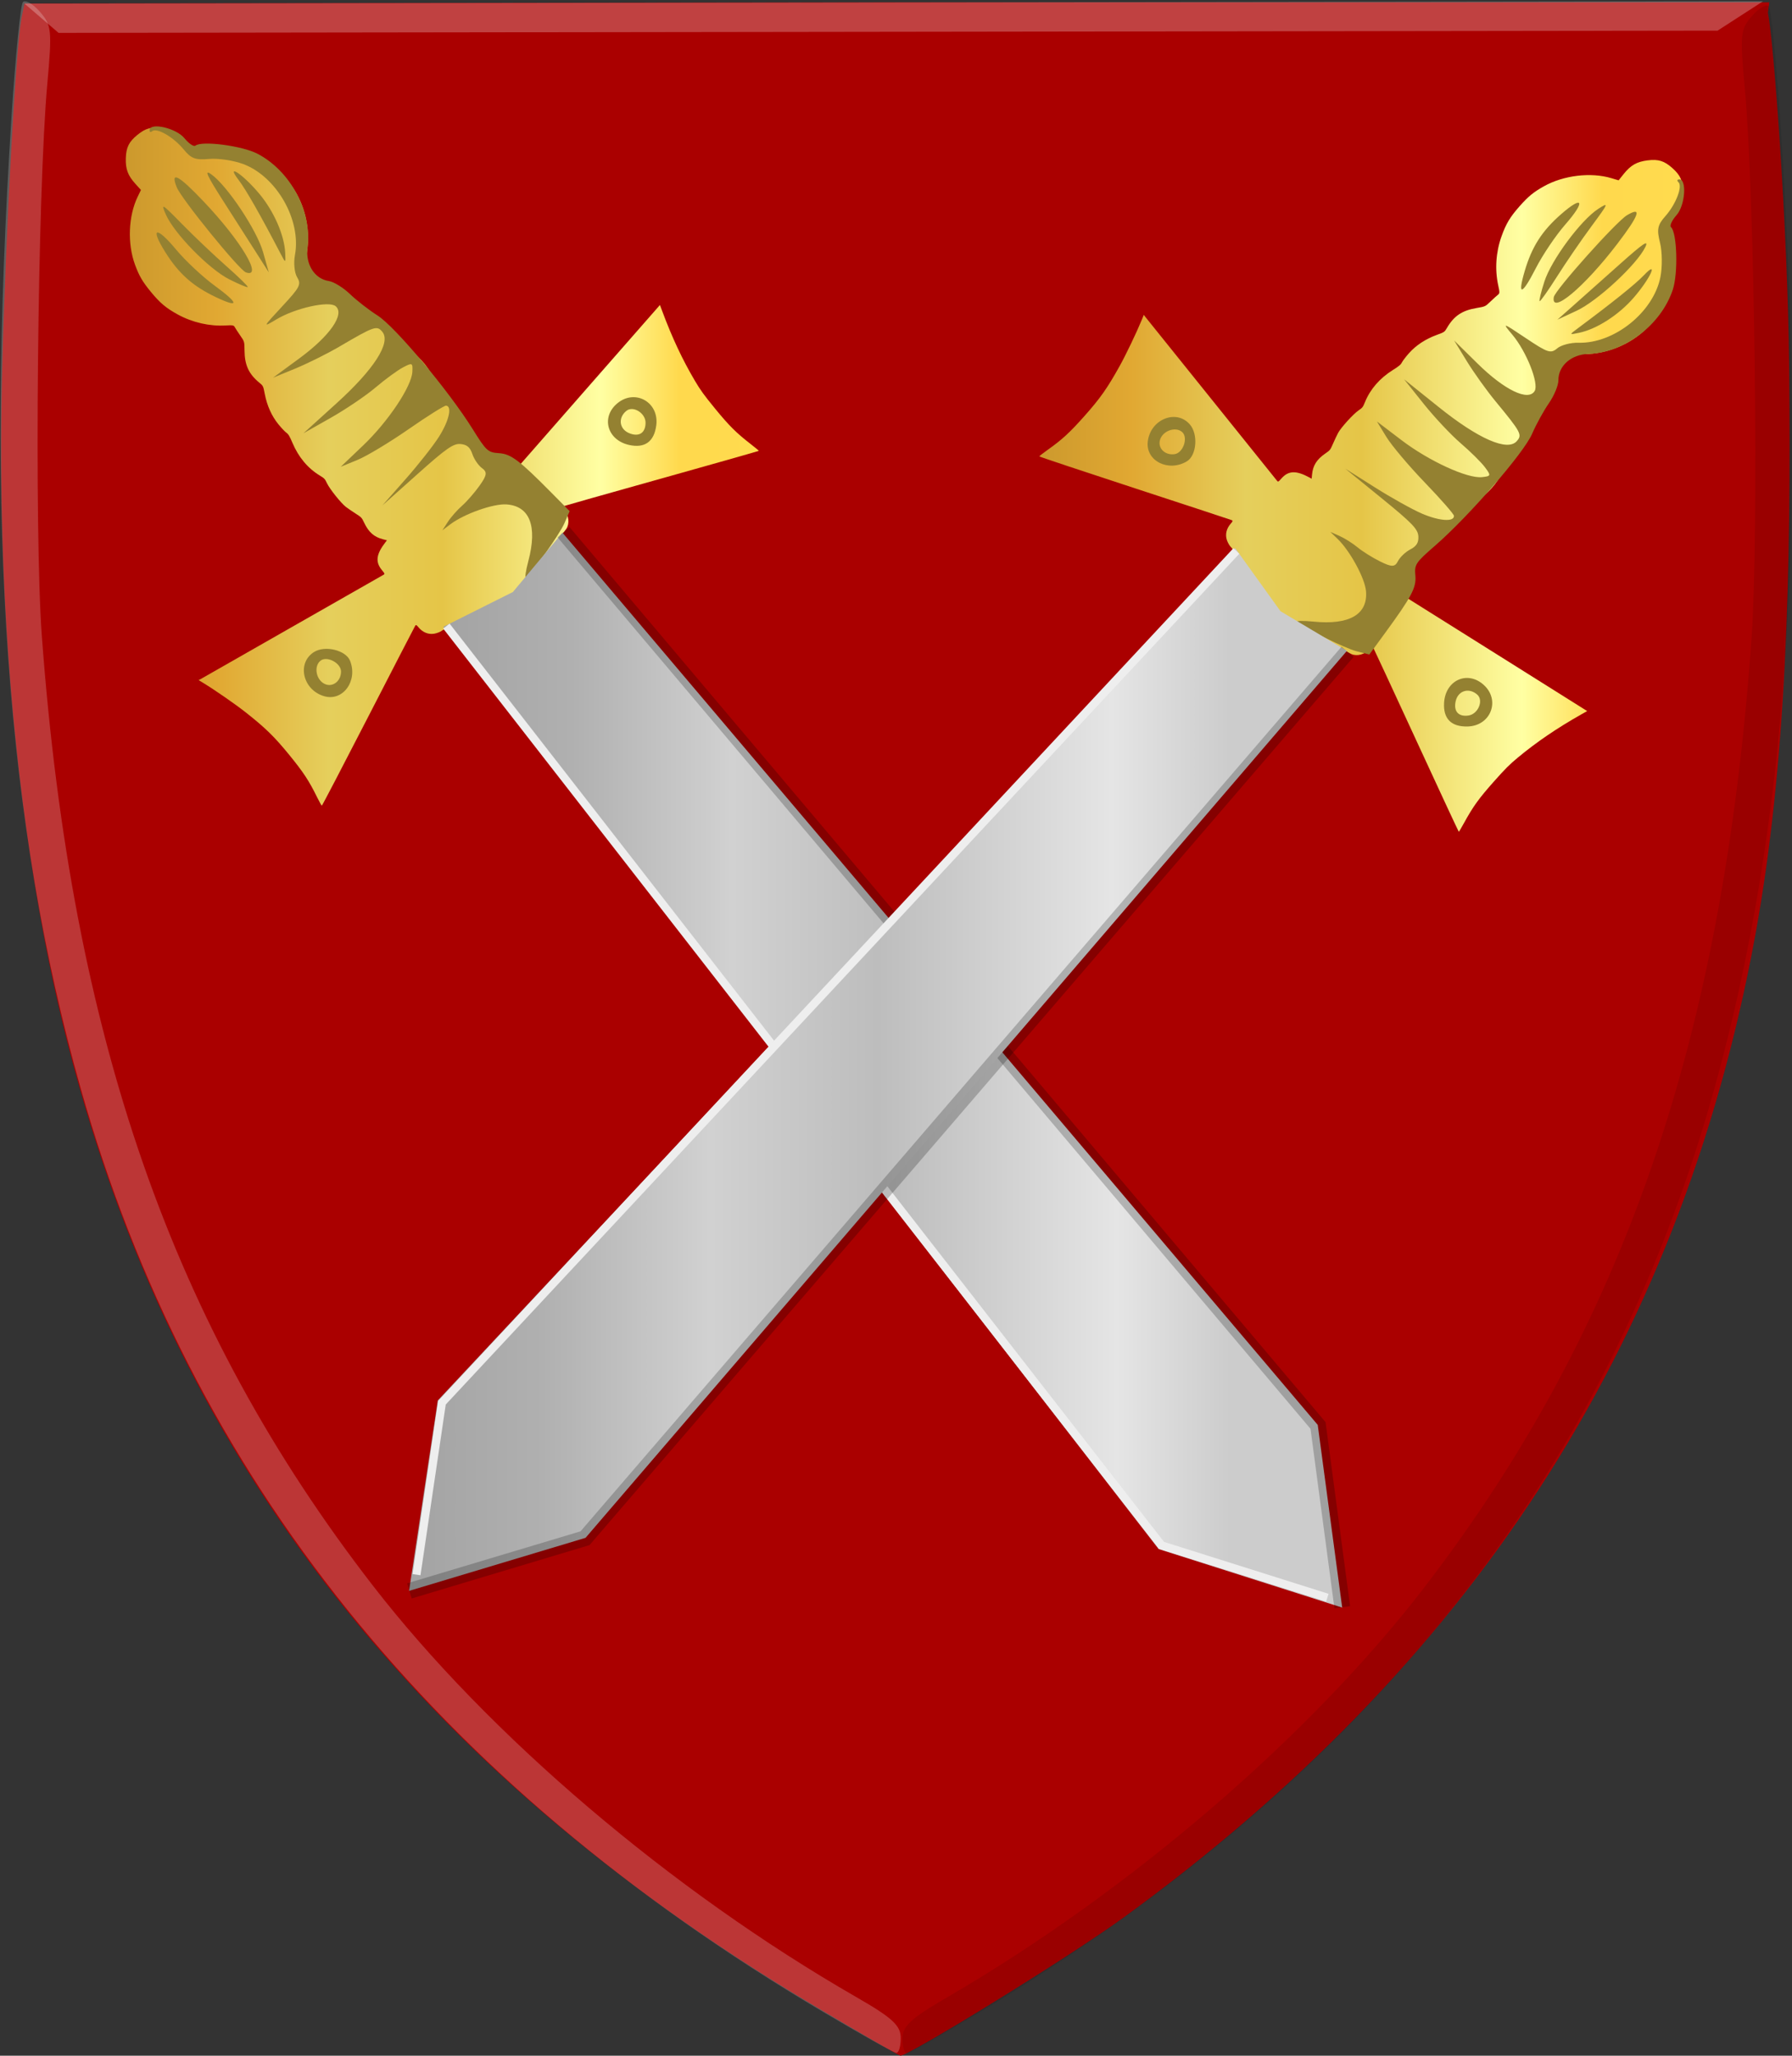
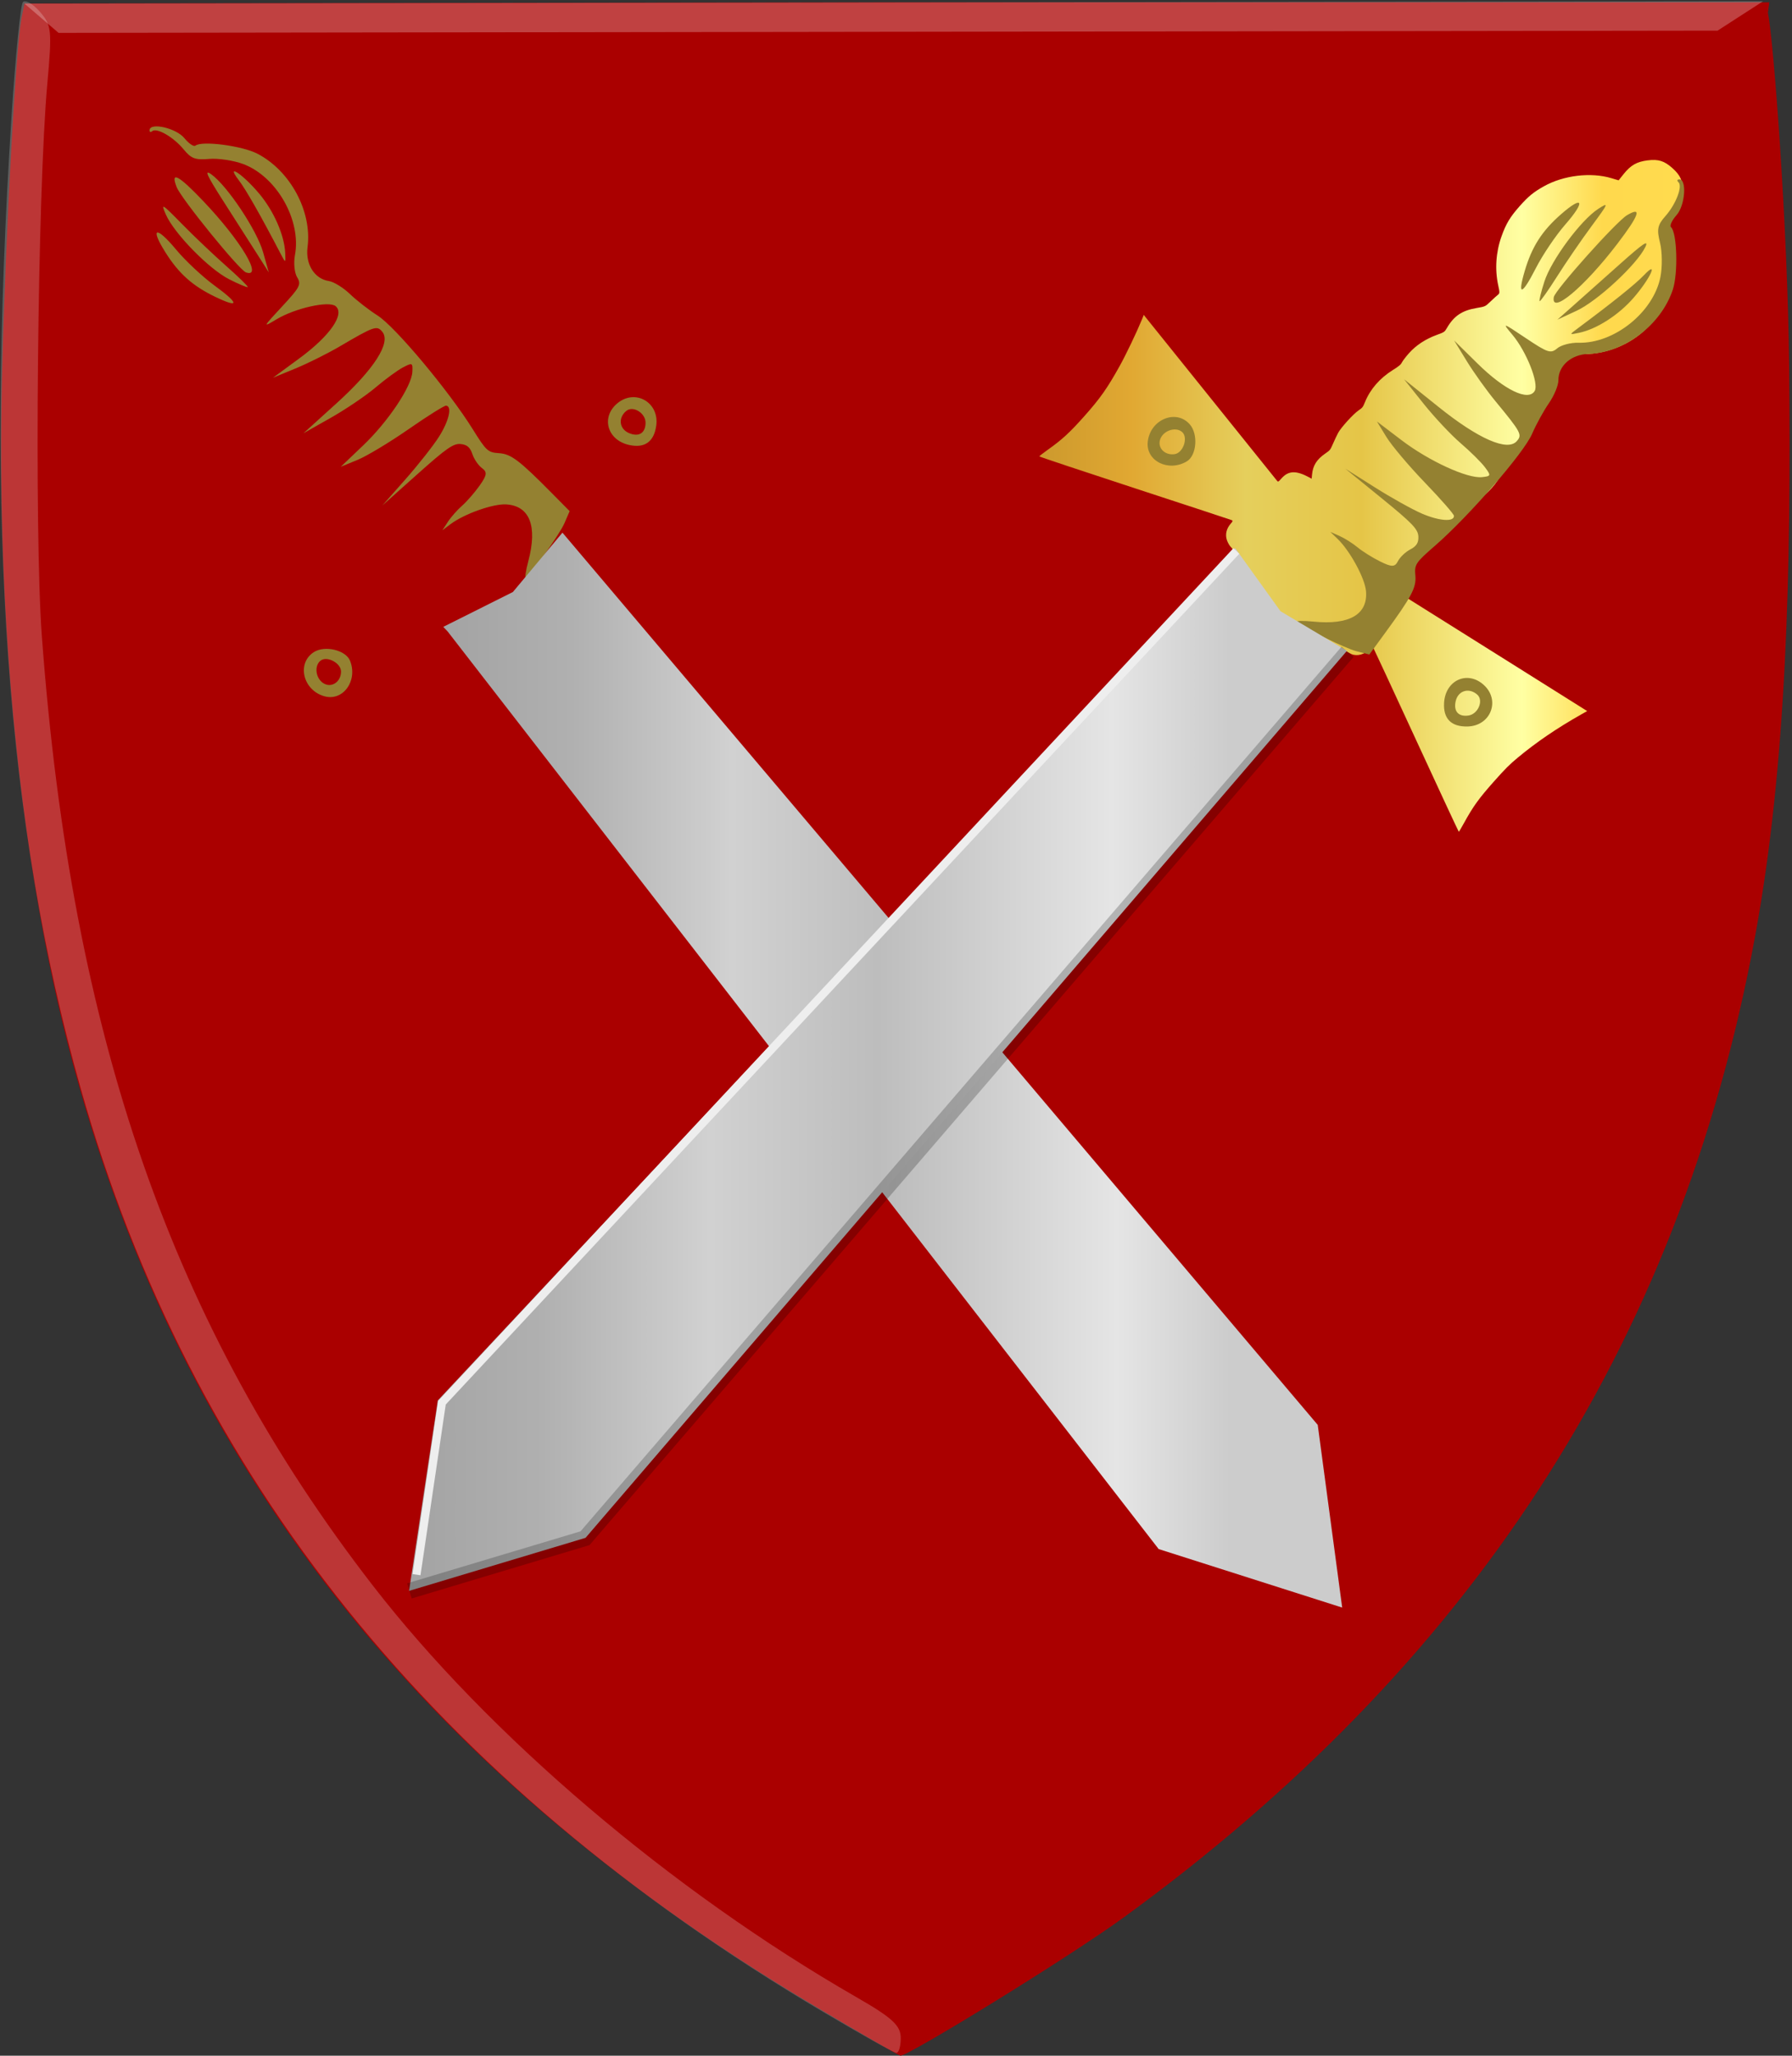
<svg xmlns="http://www.w3.org/2000/svg" xmlns:ns1="http://www.inkscape.org/namespaces/inkscape" xmlns:ns2="http://sodipodi.sourceforge.net/DTD/sodipodi-0.dtd" xmlns:xlink="http://www.w3.org/1999/xlink" width="464.879" height="533.232" id="svg7011" version="1.1" ns1:version="0.48.4 r9939" ns2:docname="Gillis die Paspes.svg">
  <rect width="100%" height="100%" fill="#333333" stroke="none" />
  <defs id="defs7013">
    <linearGradient id="linearGradient4070-6-1">
      <stop style="stop-color:#a3a3a3;stop-opacity:1;" offset="0" id="stop4072-2-3" />
      <stop style="stop-color:#b0b0b0;stop-opacity:1;" offset="0.143" id="stop4074-3-2" />
      <stop id="stop4076-8-1" offset="0.321" style="stop-color:#d1d1d1;stop-opacity:1;" />
      <stop style="stop-color:#bdbdbd;stop-opacity:1;" offset="0.5" id="stop4078-2-6" />
      <stop id="stop4080-6-3" offset="0.75" style="stop-color:#e5e5e5;stop-opacity:1;" />
      <stop style="stop-color:#cccccc;stop-opacity:1;" offset="0.875" id="stop4082-2-8" />
      <stop id="stop4084-7-3" offset="1" style="stop-color:#cccccc;stop-opacity:1;" />
    </linearGradient>
    <linearGradient id="linearGradient23124">
      <stop style="stop-color:#cc992d;stop-opacity:1;" offset="0" id="stop23126" />
      <stop style="stop-color:#e1a832;stop-opacity:1;" offset="0.143" id="stop23128" />
      <stop id="stop23130" offset="0.321" style="stop-color:#e5cf5c;stop-opacity:1;" />
      <stop style="stop-color:#e5c547;stop-opacity:1;" offset="0.5" id="stop23132" />
      <stop id="stop23134" offset="0.75" style="stop-color:#ffffa3;stop-opacity:1;" />
      <stop style="stop-color:#ffd94d;stop-opacity:1;" offset="0.875" id="stop23136" />
      <stop id="stop23138" offset="1" style="stop-color:#ffdb4e;stop-opacity:1;" />
    </linearGradient>
    <linearGradient id="linearGradient4053-4-8-3-8">
      <stop style="stop-color:#cc992d;stop-opacity:1;" offset="0" id="stop4055-9-6-3-1" />
      <stop style="stop-color:#e1a832;stop-opacity:1;" offset="0.143" id="stop4057-8-0-4-3" />
      <stop id="stop4059-2-1-2-6" offset="0.321" style="stop-color:#e5cf5c;stop-opacity:1;" />
      <stop style="stop-color:#e5c547;stop-opacity:1;" offset="0.5" id="stop4061-4-2-2-7" />
      <stop id="stop4063-5-6-0-8" offset="0.75" style="stop-color:#ffffa3;stop-opacity:1;" />
      <stop style="stop-color:#ffd94d;stop-opacity:1;" offset="0.875" id="stop4065-2-0-1-9" />
      <stop id="stop4067-9-5-2-5" offset="1" style="stop-color:#ffdb4e;stop-opacity:1;" />
    </linearGradient>
    <linearGradient ns1:collect="always" xlink:href="#linearGradient4070-6-1" id="linearGradient7863" x1="169.146" y1="562.389" x2="499.977" y2="562.389" gradientUnits="userSpaceOnUse" />
    <linearGradient ns1:collect="always" xlink:href="#linearGradient23124" id="linearGradient8440" x1="101.846" y1="296.018" x2="566.628" y2="296.018" gradientUnits="userSpaceOnUse" />
    <linearGradient ns1:collect="always" xlink:href="#linearGradient4070-6-1" id="linearGradient12035" x1="136.714" y1="354.627" x2="324.332" y2="354.627" gradientUnits="userSpaceOnUse" />
    <linearGradient ns1:collect="always" xlink:href="#linearGradient4070-6-1" id="linearGradient12043" x1="348.645" y1="352.216" x2="536.264" y2="352.216" gradientUnits="userSpaceOnUse" />
    <linearGradient ns1:collect="always" xlink:href="#linearGradient4070-6-1" id="linearGradient12051" x1="232.758" y1="553.064" x2="444.189" y2="553.064" gradientUnits="userSpaceOnUse" />
    <linearGradient ns1:collect="always" xlink:href="#linearGradient4053-4-8-3-8" id="linearGradient12059" x1="164.655" y1="-1014.85" x2="228.8" y2="-1014.85" gradientUnits="userSpaceOnUse" />
    <linearGradient ns1:collect="always" xlink:href="#linearGradient4053-4-8-3-8" id="linearGradient12067" x1="164.655" y1="-1014.85" x2="228.8" y2="-1014.85" gradientUnits="userSpaceOnUse" />
    <linearGradient ns1:collect="always" xlink:href="#linearGradient4053-4-8-3-8" id="linearGradient12075" x1="164.655" y1="-1014.85" x2="228.8" y2="-1014.85" gradientUnits="userSpaceOnUse" />
    <linearGradient ns1:collect="always" xlink:href="#linearGradient4053-4-8-3-8" id="linearGradient4604" x1="134.472" y1="338.22" x2="298.693" y2="338.22" gradientUnits="userSpaceOnUse" />
    <linearGradient ns1:collect="always" xlink:href="#linearGradient4053-4-8-3-8" id="linearGradient4612" x1="371.467" y1="345.797" x2="538.415" y2="345.797" gradientUnits="userSpaceOnUse" />
    <linearGradient ns1:collect="always" xlink:href="#linearGradient4070-6-1" id="linearGradient4620" x1="216.845" y1="494.755" x2="450.036" y2="494.755" gradientUnits="userSpaceOnUse" />
    <linearGradient ns1:collect="always" xlink:href="#linearGradient4070-6-1" id="linearGradient4628" x1="207.963" y1="494.586" x2="451.271" y2="494.586" gradientUnits="userSpaceOnUse" />
  </defs>
  <ns2:namedview id="base" pagecolor="#ffffff" bordercolor="#666666" borderopacity="1.0" ns1:pageopacity="0.0" ns1:pageshadow="2" ns1:zoom="0.98994949" ns1:cx="477.61141" ns1:cy="262.07619" ns1:document-units="px" ns1:current-layer="layer1" showgrid="false" fit-margin-top="0" fit-margin-left="0" fit-margin-right="0" fit-margin-bottom="0" ns1:window-width="1600" ns1:window-height="837" ns1:window-x="-8" ns1:window-y="-8" ns1:window-maximized="1" showguides="true" ns1:guide-bbox="true">
    <ns2:guide orientation="0,1" position="-170,674.286" id="guide8013" />
  </ns2:namedview>
  <g ns1:label="Laag 1" ns1:groupmode="layer" id="layer1" transform="translate(-101.846,-217.175)">
    <path style="fill:#aa0000;fill-opacity:1" d="m 313.389,737.647 c -112.201,-66.601 -177.013,-156.396 -200.045,-277.161 -8.537,-44.747 -12.265,-95.12 -10.928,-147.576 0.918,-35.988 3.566,-83.986 5.028,-91.119 l 0.761,-3.711 226.757,-0.3 225.879,0 -0.367,2.666 c 1.48,7.128 5.146,55.786 5.512,91.782 0.539,53.01 -0.629,103.099 -8.809,147.677 -19.759,107.674 -75.103,190.043 -163.711,254.558 -14.427,10.504 -55.983,36.039 -58.04,35.944 -0.331,0 -10.248,-5.753 -22.037,-12.753 z" id="path3927-4-86-8-2-6-4-4-4-0" ns1:connector-curvature="0" ns2:nodetypes="csssccccsssccc" />
-     <path style="fill:#000000;fill-opacity:0.094" d="m 356.019,739.116 c 99.628,-59.573 162.38,-138.418 190.513,-239.373 19.019,-68.25 24.272,-145.285 17.155,-251.565 -1.034,-15.447 -2.375,-28.654 -2.978,-29.346 -0.602,-0.692 -2.563,0.425 -4.356,2.484 -3.032,3.48 -3.165,4.788 -1.885,18.613 2.604,28.151 3.684,115.908 1.758,142.923 -7.397,103.722 -33.17,178.592 -84.573,245.682 -29.765,38.85 -76.698,79.196 -124.275,106.833 -9.266,5.383 -11.412,7.379 -11.408,10.612 0,2.19 0.536,3.92 1.186,3.845 0.65,-0.07 9.138,-4.893 18.863,-10.708 z" id="path3971-2-8-4-0-8-0" ns1:connector-curvature="0" />
    <path style="fill:#ffffff;fill-opacity:0.212" d="m 315.304,738.994 c -100.531,-59.482 -163.952,-138.389 -192.546,-239.566 -19.33,-68.399 -24.812,-145.646 -17.902,-252.259 1.004,-15.495 2.322,-28.743 2.928,-29.44 0.605,-0.696 2.584,0.42 4.396,2.48 3.063,3.482 3.2,4.794 1.944,18.663 -2.555,28.241 -3.427,116.259 -1.419,143.347 7.707,104.007 33.858,179.029 85.816,246.178 30.086,38.884 77.474,79.223 125.479,106.814 9.349,5.373 11.517,7.369 11.521,10.612 0,2.196 -0.532,3.933 -1.186,3.859 -0.655,-0.07 -9.219,-4.883 -19.031,-10.688 z" id="path3971-9-9-3-8-0-3" ns1:connector-curvature="0" />
    <path style="fill:#ffffff;fill-opacity:0.255;stroke:none" d="m 108.198,218.109 8.839,7.595 430.372,-0.576 11.809,-7.622 z" id="path3995-3-6-1-2-4-5" ns1:connector-curvature="0" />
-     <path style="fill:url(#linearGradient4604);fill-opacity:1.0" d="m 273.278,341.337 c -13.967,3.914 -25.455,7.164 -25.529,7.22 -0.073,0.057 0.125,0.421 0.443,0.811 1.221,1.494 1.467,3.568 0.588,4.953 -0.256,0.403 -0.886,1.182 -1.4,1.732 -0.514,0.549 -3.495,4.265 -6.624,8.257 -3.825,4.88 -5.833,7.278 -6.128,7.317 -0.661,0.087 -17.375,8.509 -18.16,9.149 -0.38,0.31 -1.263,0.654 -1.998,0.777 -1.504,0.253 -2.989,-0.354 -4.053,-1.657 -0.512,-0.627 -0.662,-0.701 -0.851,-0.417 -0.126,0.189 -5.595,10.777 -12.153,23.527 -6.558,12.751 -11.995,23.171 -12.082,23.157 -0.087,-0.015 -0.654,-1.034 -1.26,-2.265 -2.091,-4.246 -3.531,-6.43 -7.213,-10.94 -3.865,-4.734 -6.175,-6.986 -11.324,-11.043 -2.632,-2.073 -7.973,-5.773 -10.941,-7.58 l -1.223,-0.744 0.558,-0.29 c 0.307,-0.159 10.938,-6.221 23.625,-13.471 12.687,-7.25 23.321,-13.313 23.631,-13.473 0.557,-0.287 0.553,-0.305 -0.29,-1.338 -1.712,-2.099 -1.454,-4.092 0.933,-7.181 l 0.398,-0.516 -1.001,-0.256 c -2.328,-0.596 -3.724,-1.818 -4.901,-4.29 -0.647,-1.358 -0.685,-1.399 -2.22,-2.383 -0.859,-0.55 -1.992,-1.326 -2.517,-1.724 -1.255,-0.951 -4.204,-4.639 -4.926,-6.162 -0.535,-1.127 -0.654,-1.254 -1.881,-1.999 -3.095,-1.88 -5.498,-4.761 -7.072,-8.478 -0.725,-1.712 -1.038,-2.232 -1.572,-2.613 -0.367,-0.262 -1.295,-1.244 -2.063,-2.183 -1.737,-2.125 -2.958,-4.839 -3.541,-7.876 -0.395,-2.056 -0.415,-2.097 -1.384,-2.895 -2.766,-2.276 -3.831,-4.576 -3.865,-8.352 -0.021,-2.33 -0.022,-2.334 -1.108,-3.895 -0.598,-0.859 -1.228,-1.827 -1.399,-2.151 -0.28,-0.528 -0.526,-0.577 -2.368,-0.471 -4.245,0.244 -8.634,-0.759 -12.433,-2.84 -3.073,-1.683 -4.624,-2.989 -7.02,-5.907 -2.14,-2.606 -3.019,-4.117 -4.085,-7.016 -2.006,-5.456 -1.734,-12.583 0.673,-17.589 l 0.864,-1.798 -1.41,-1.554 c -1.975,-2.176 -2.605,-3.857 -2.511,-6.695 0.093,-2.801 0.807,-4.242 2.984,-6.02 2.177,-1.778 3.731,-2.19 6.495,-1.721 2.773,0.47 4.287,1.418 6.116,3.828 l 1.304,1.718 1.412,-0.337 c 6.396,-1.526 13.546,-0.042 19.199,3.985 2.189,1.559 5.306,5.113 6.752,7.698 2.9,5.186 3.749,11.444 2.343,17.267 -0.409,1.692 -0.413,2.053 -0.024,2.326 1.073,0.754 1.944,1.553 2.72,2.495 0.79,0.959 0.917,1.019 2.829,1.333 2.746,0.451 4.75,1.51 6.186,3.268 0.595,0.729 1.308,1.781 1.585,2.338 0.487,0.98 0.569,1.041 2.524,1.867 2.967,1.253 5.217,2.87 6.947,4.989 0.771,0.945 1.551,2.055 1.734,2.467 0.267,0.6 0.714,1.01 2.246,2.063 3.328,2.285 5.67,5.215 6.894,8.623 0.484,1.349 0.588,1.496 1.581,2.245 1.419,1.07 4.222,4.434 5.05,6.061 0.363,0.714 0.927,2.024 1.254,2.912 0.583,1.587 0.615,1.631 1.822,2.541 2.197,1.655 3.111,3.261 3.231,5.674 0.057,1.153 -0.016,1.142 1.796,0.26 2.484,-1.21 4.535,-0.875 6.057,0.989 l 0.883,1.081 0.474,-0.58 c 0.261,-0.319 8.36,-9.566 17.997,-20.55 9.638,-10.983 17.668,-20.143 17.845,-20.356 l 0.321,-0.386 0.63,1.689 c 2.552,6.84 5.236,12.554 8.457,18.004 1.432,2.423 2.323,3.653 5.169,7.133 3.697,4.521 5.513,6.329 9.363,9.32 1.13,0.878 2.046,1.643 2.035,1.699 -0.011,0.056 -11.448,3.305 -25.416,7.22 z" id="path3792" ns1:connector-curvature="0" />
    <path style="fill:#948131;fill-opacity:1" d="m 238.912,362.684 c 2.393,-9.03 0.37,-14.249 -5.685,-14.67 -3.387,-0.235 -10.965,2.448 -14.55,5.153 l -2.07,1.562 1.43,-2.201 c 0.786,-1.211 2.446,-3.092 3.687,-4.181 1.241,-1.089 3.294,-3.447 4.561,-5.24 1.897,-2.685 2.004,-3.48 0.606,-4.5 -0.934,-0.681 -2.057,-2.316 -2.496,-3.633 -0.586,-1.76 -1.389,-2.454 -3.03,-2.62 -1.883,-0.19 -3.651,1.041 -11.286,7.859 l -9.053,8.084 6.009,-6.806 c 3.305,-3.743 7.206,-8.694 8.669,-11.001 2.613,-4.12 3.492,-7.932 1.866,-8.096 -0.454,-0.046 -4.83,2.7 -9.725,6.103 -4.895,3.402 -10.858,6.99 -13.252,7.972 l -4.351,1.786 5.808,-5.536 c 6.474,-6.172 12.575,-15.294 12.768,-19.093 0.12,-2.36 -0.007,-2.42 -2.424,-1.155 -1.403,0.734 -4.61,3.081 -7.127,5.215 -2.517,2.134 -7.756,5.68 -11.641,7.879 l -7.064,3.998 8.535,-7.729 c 9.797,-8.872 14.23,-15.775 11.935,-18.585 -1.404,-1.719 -2.064,-1.493 -11.095,3.805 -3.121,1.831 -8.283,4.402 -11.472,5.715 l -5.798,2.386 6.868,-5.047 c 7.905,-5.809 11.822,-11.444 9.389,-13.506 -1.728,-1.465 -10.466,0.473 -15.353,3.406 -3.622,2.173 -3.587,2.094 1.443,-3.321 4.668,-5.025 5.035,-5.741 3.904,-7.611 -0.687,-1.135 -0.94,-3.701 -0.562,-5.704 1.712,-9.074 -4.74,-20.42 -13.452,-23.659 -2.492,-0.926 -6.456,-1.517 -8.809,-1.312 -3.601,0.314 -4.649,-0.08 -6.625,-2.491 -2.608,-3.181 -6.945,-5.686 -8.147,-4.705 -0.429,0.35 -0.736,0.212 -0.684,-0.307 0.206,-2.045 6.92,-0.479 9.032,2.107 1.157,1.417 2.451,2.292 2.876,1.945 1.643,-1.342 12.126,0.032 16.11,2.111 8.535,4.455 14.174,14.977 12.972,24.209 -0.579,4.451 1.797,8.238 5.525,8.803 1.284,0.195 3.749,1.713 5.478,3.375 1.728,1.662 4.945,4.163 7.149,5.559 4.564,2.892 18.5,19.537 24.716,29.523 3.499,5.62 3.92,6.004 6.795,6.195 3.122,0.207 5.225,1.794 13.619,10.274 l 4.713,4.761 -1.368,3.159 c -1.198,2.766 -8.032,12.403 -9.936,14.01 -0.378,0.319 -0.112,-1.591 0.591,-4.246 z m -52.921,35.094 c -5.581,-1.574 -7.236,-8.586 -2.705,-11.461 2.855,-1.812 8.278,-0.502 9.375,2.265 2.061,5.198 -1.829,10.562 -6.67,9.196 z m 4.324,-6.389 c 0.018,-2.229 -3.681,-4.178 -5.347,-2.817 -1.641,1.34 -1.242,4.51 0.729,5.798 2.081,1.359 4.596,-0.265 4.618,-2.981 z m 74.728,-58.796 c -5.716,-1.275 -7.367,-7.273 -2.987,-10.85 4.614,-3.768 10.83,-0.19 10.039,5.779 -0.561,4.231 -2.99,5.977 -7.052,5.071 z m 4.274,-5.744 c 0.02,-2.515 -3.226,-4.528 -4.985,-3.092 -2.21,1.805 -1.844,4.706 0.73,5.777 2.528,1.053 4.234,-0.024 4.255,-2.685 z M 157.734,294.199 c -5.892,-2.821 -9.515,-6.054 -12.989,-11.588 -4.089,-6.514 -2.384,-6.918 2.812,-0.666 2.373,2.855 6.849,7.043 9.947,9.306 6.434,4.699 6.532,5.966 0.229,2.948 z m 16.817,-11.382 c -5.042,-9.684 -8.948,-16.538 -10.794,-18.943 -3.526,-4.592 1.092,-1.527 5.341,3.545 3.792,4.526 6.511,10.73 6.735,15.365 0.132,2.733 0.124,2.733 -1.282,0.033 z m -13.266,6.795 c -5.245,-2.661 -14.229,-11.846 -16.408,-16.776 -1.366,-3.09 -1.078,-2.922 4.154,2.417 3.092,3.156 8.272,8.076 11.511,10.934 3.239,2.858 5.747,5.313 5.572,5.455 -0.174,0.142 -2.348,-0.772 -4.83,-2.031 z m 7.319,-6.458 c -1.634,-2.571 -5.537,-8.679 -8.675,-13.573 -4.444,-6.932 -5.177,-8.528 -3.32,-7.222 4.137,2.908 11.872,14.508 13.485,20.225 l 1.481,5.246 -2.97,-4.675 z m -2.947,4.687 c -1.744,-0.593 -16.787,-19.107 -17.983,-22.131 -1.696,-4.289 0.478,-3.135 6.971,3.701 9.71,10.223 15.532,19.968 11.012,18.431 z" id="path3868" ns1:connector-curvature="0" />
    <path style="fill:url(#linearGradient4620);stroke:none;fill-opacity:1.0" d="M 217.997,381.003 402.426,618.99 450.036,634.168 443.692,586.782 247.758,355.343 234.898,370.737 216.845,379.774 z" id="path3870" ns1:connector-curvature="0" />
-     <path style="fill:none;stroke:#eeeeee;stroke-width:2.1;stroke-linecap:butt;stroke-linejoin:miter;stroke-miterlimit:4;stroke-opacity:1;stroke-dasharray:none" d="m 217.653,379.58 185.528,238.445 43.007,13.573" id="path3872" ns1:connector-curvature="0" />
-     <path style="fill:none;stroke:#000000;stroke-width:4.1;stroke-linecap:butt;stroke-linejoin:miter;stroke-miterlimit:4;stroke-opacity:0.217;stroke-dasharray:none" d="m 248.032,355.216 195.738,231.715 6.286,47.149" id="path4043" ns1:connector-curvature="0" />
    <path style="fill:url(#linearGradient4612);fill-opacity:1.0" d="m 469.138,408.975 c -6.075,-13.172 -11.101,-24.001 -11.168,-24.065 -0.068,-0.064 -0.396,0.191 -0.73,0.566 -1.283,1.442 -3.291,2.013 -4.797,1.364 -0.439,-0.189 -1.308,-0.688 -1.931,-1.108 -0.624,-0.421 -4.764,-2.776 -9.201,-5.234 -5.424,-3.005 -8.109,-4.608 -8.194,-4.893 -0.191,-0.639 -11.15,-15.81 -11.907,-16.483 -0.366,-0.326 -0.846,-1.144 -1.084,-1.85 -0.487,-1.445 -0.123,-3.008 0.995,-4.264 0.538,-0.605 0.587,-0.765 0.277,-0.907 -0.207,-0.095 -11.526,-3.82 -25.154,-8.278 -13.628,-4.458 -24.777,-8.178 -24.776,-8.266 10e-4,-0.088 0.918,-0.809 2.037,-1.603 3.861,-2.737 5.79,-4.504 9.661,-8.853 4.063,-4.565 5.922,-7.202 9.112,-12.928 1.631,-2.927 4.439,-8.785 5.753,-12.003 l 0.541,-1.325 0.374,0.505 c 0.206,0.278 7.874,9.816 17.039,21.196 9.166,11.38 16.835,20.921 17.042,21.202 0.372,0.504 0.389,0.498 1.276,-0.498 1.802,-2.023 3.81,-2.083 7.238,-0.215 l 0.572,0.312 0.095,-1.029 c 0.22,-2.393 1.206,-3.964 3.46,-5.518 1.239,-0.854 1.273,-0.898 2.001,-2.569 0.407,-0.935 0.994,-2.176 1.304,-2.758 0.74,-1.39 3.916,-4.885 5.304,-5.839 1.028,-0.706 1.135,-0.845 1.677,-2.174 1.367,-3.354 3.831,-6.182 7.252,-8.324 1.576,-0.987 2.039,-1.378 2.331,-1.966 0.2,-0.404 1.024,-1.476 1.83,-2.383 1.823,-2.052 4.31,-3.686 7.216,-4.743 1.967,-0.715 2.005,-0.742 2.639,-1.825 1.809,-3.092 3.912,-4.507 7.635,-5.138 2.298,-0.39 2.301,-0.392 3.67,-1.711 0.754,-0.726 1.61,-1.501 1.903,-1.722 0.477,-0.36 0.486,-0.61 0.091,-2.412 -0.912,-4.153 -0.617,-8.645 0.837,-12.725 1.176,-3.3 2.22,-5.039 4.722,-7.866 2.235,-2.525 3.588,-3.633 6.281,-5.144 5.07,-2.844 12.15,-3.703 17.473,-2.118 l 1.912,0.569 1.311,-1.638 c 1.836,-2.294 3.396,-3.183 6.213,-3.539 2.78,-0.352 4.316,0.126 6.416,1.994 2.1,1.868 2.753,3.338 2.727,6.14 -0.026,2.813 -0.722,4.457 -2.812,6.645 l -1.49,1.56 0.556,1.341 c 2.519,6.074 2.185,13.369 -0.897,19.588 -1.193,2.408 -4.209,6.048 -6.533,7.885 -4.661,3.684 -10.707,5.513 -16.678,5.045 -1.736,-0.136 -2.092,-0.083 -2.3,0.344 -0.575,1.179 -1.226,2.165 -2.033,3.08 -0.822,0.932 -0.861,1.067 -0.869,3.004 -0.011,2.783 -0.739,4.929 -2.248,6.625 -0.625,0.703 -1.551,1.574 -2.058,1.935 -0.891,0.636 -0.938,0.726 -1.444,2.788 -0.768,3.128 -2.008,5.606 -3.827,7.648 -0.811,0.91 -1.783,1.857 -2.161,2.103 -0.55,0.358 -0.884,0.864 -1.681,2.544 -1.73,3.647 -4.252,6.424 -7.424,8.171 -1.255,0.692 -1.384,0.817 -1.966,1.917 -0.832,1.57 -3.71,4.871 -5.185,5.945 -0.647,0.471 -1.852,1.236 -2.677,1.699 -1.474,0.827 -1.513,0.865 -2.221,2.201 -1.286,2.431 -2.728,3.588 -5.092,4.088 -1.129,0.239 -1.13,0.165 0.028,1.815 1.588,2.261 1.582,4.34 -0.018,6.137 l -0.928,1.043 0.648,0.376 c 0.356,0.207 10.769,6.741 23.138,14.52 12.37,7.779 22.685,14.259 22.923,14.4 l 0.432,0.256 -1.568,0.889 c -6.35,3.602 -11.567,7.156 -16.439,11.199 -2.166,1.797 -3.24,2.872 -6.225,6.232 -3.879,4.366 -5.377,6.445 -7.721,10.72 -0.688,1.255 -1.298,2.28 -1.356,2.278 -0.058,-0.002 -5.075,-10.781 -11.15,-23.953 z" id="path3792-5" ns1:connector-curvature="0" />
    <path style="fill:#948131;fill-opacity:1" d="m 442.623,378.419 c 9.294,0.934 14.128,-1.889 13.586,-7.934 -0.304,-3.382 -4.152,-10.44 -7.39,-13.551 l -1.87,-1.797 2.4,1.064 c 1.32,0.585 3.44,1.925 4.711,2.979 1.271,1.053 3.924,2.707 5.896,3.675 2.952,1.449 3.753,1.429 4.539,-0.114 0.525,-1.03 1.961,-2.397 3.192,-3.039 1.645,-0.857 2.203,-1.76 2.107,-3.406 -0.11,-1.889 -1.605,-3.44 -9.545,-9.901 l -9.415,-7.66 7.671,4.856 c 4.219,2.671 9.724,5.74 12.234,6.82 4.481,1.929 8.385,2.193 8.29,0.562 -0.026,-0.455 -3.431,-4.342 -7.564,-8.637 -4.134,-4.295 -8.62,-9.616 -9.968,-11.823 l -2.452,-4.014 6.385,4.858 c 7.119,5.416 17.091,9.996 20.872,9.586 2.349,-0.255 2.389,-0.39 0.757,-2.576 -0.947,-1.269 -3.771,-4.064 -6.277,-6.213 -2.506,-2.148 -6.836,-6.76 -9.622,-10.248 l -5.065,-6.342 8.983,7.205 c 10.311,8.27 17.828,11.555 20.24,8.844 1.476,-1.659 1.148,-2.274 -5.513,-10.353 -2.301,-2.792 -5.658,-7.482 -7.458,-10.423 l -3.274,-5.347 6.07,5.983 c 6.986,6.886 13.17,9.862 14.821,7.134 1.173,-1.938 -2.123,-10.259 -5.792,-14.62 -2.719,-3.232 -2.636,-3.211 3.507,0.9 5.7,3.814 6.466,4.064 8.132,2.651 1.012,-0.858 3.506,-1.514 5.543,-1.458 9.23,0.255 19.413,-7.911 21.232,-17.026 0.52,-2.607 0.476,-6.615 -0.099,-8.906 -0.88,-3.506 -0.656,-4.603 1.411,-6.936 2.729,-3.079 4.516,-7.757 3.356,-8.789 -0.413,-0.368 -0.326,-0.694 0.195,-0.724 2.052,-0.12 1.568,6.757 -0.651,9.251 -1.216,1.367 -1.875,2.783 -1.466,3.147 1.585,1.41 1.887,11.979 0.464,16.241 -3.048,9.133 -12.546,16.365 -21.852,16.639 -4.487,0.132 -7.85,3.078 -7.818,6.848 0.011,1.299 -1.099,3.973 -2.466,5.943 -1.367,1.97 -3.328,5.542 -4.358,7.938 -2.133,4.965 -16.364,21.358 -25.24,29.076 -4.996,4.344 -5.308,4.821 -5.042,7.69 0.289,3.115 -0.945,5.443 -7.989,15.073 l -3.955,5.407 -3.336,-0.851 c -2.921,-0.745 -13.517,-5.969 -15.406,-7.594 -0.375,-0.323 1.553,-0.363 4.286,-0.088 z m -43.025,-46.702 c 0.672,-5.76 7.333,-8.503 10.889,-4.484 2.241,2.533 1.805,8.094 -0.753,9.615 -4.807,2.858 -10.718,-0.135 -10.136,-5.131 z m 6.993,3.258 c 2.204,-0.335 3.543,-4.295 1.935,-5.725 -1.583,-1.408 -4.65,-0.513 -5.609,1.638 -1.013,2.27 0.989,4.496 3.674,4.088 z m 69.878,64.484 c 0.354,-5.845 6.016,-8.425 10.241,-4.666 4.451,3.96 1.901,10.663 -4.118,10.826 -4.266,0.116 -6.375,-2.006 -6.123,-6.16 z m 6.348,3.312 c 2.486,-0.378 3.961,-3.902 2.264,-5.411 -2.132,-1.896 -4.938,-1.076 -5.589,1.634 -0.639,2.663 0.693,4.177 3.325,3.777 z m 14.585,-115.343 c 1.853,-6.264 4.472,-10.353 9.387,-14.659 5.785,-5.068 6.454,-3.448 1.103,2.671 -2.444,2.795 -5.871,7.877 -7.615,11.295 -3.622,7.096 -4.857,7.394 -2.875,0.693 z m 13.899,14.804 c 8.764,-6.51 14.914,-11.452 16.997,-13.656 3.977,-4.208 1.681,0.836 -2.655,5.835 -3.869,4.46 -9.564,8.126 -14.106,9.081 -2.677,0.563 -2.679,0.555 -0.235,-1.261 z m -8.809,-12.023 c 1.798,-5.6 9.446,-15.924 13.969,-18.856 2.835,-1.838 2.715,-1.527 -1.73,4.484 -2.627,3.552 -6.666,9.445 -8.975,13.096 -2.31,3.651 -4.337,6.515 -4.505,6.365 -0.168,-0.15 0.39,-2.44 1.241,-5.09 z m 7.535,6.205 c 2.281,-2.02 7.694,-6.841 12.03,-10.713 6.141,-5.484 7.601,-6.461 6.606,-4.421 -2.217,4.545 -12.447,14.017 -17.836,16.515 l -4.946,2.292 4.146,-3.673 z m -5.094,-2.168 c 0.31,-1.815 16.21,-19.599 19.007,-21.258 3.966,-2.353 3.171,-0.024 -2.551,7.468 -8.558,11.205 -17.259,18.496 -16.456,13.79 z" id="path3868-5" ns1:connector-curvature="0" />
    <path style="fill:url(#linearGradient4628);stroke:none;fill-opacity:1.0" d="m 421.226,360.667 -205.809,219.76 -7.454,49.411 45.785,-13.761 L 451.271,385.993 434.037,375.73 422.258,359.335 z" id="path3870-1" ns1:connector-curvature="0" />
    <path style="fill:none;stroke:#eeeeee;stroke-width:2.1;stroke-linecap:butt;stroke-linejoin:miter;stroke-miterlimit:4;stroke-opacity:1;stroke-dasharray:none" d="m 422.577,360.101 -206.087,220.918 -6.598,44.613" id="path3872-7" ns1:connector-curvature="0" />
    <path style="fill:none;stroke:#000000;stroke-width:4.1;stroke-linecap:butt;stroke-linejoin:miter;stroke-miterlimit:4;stroke-opacity:0.217;stroke-dasharray:none" d="M 451.44,386.243 253.613,616.177 208.053,629.843" id="path4043-1" ns1:connector-curvature="0" />
  </g>
</svg>